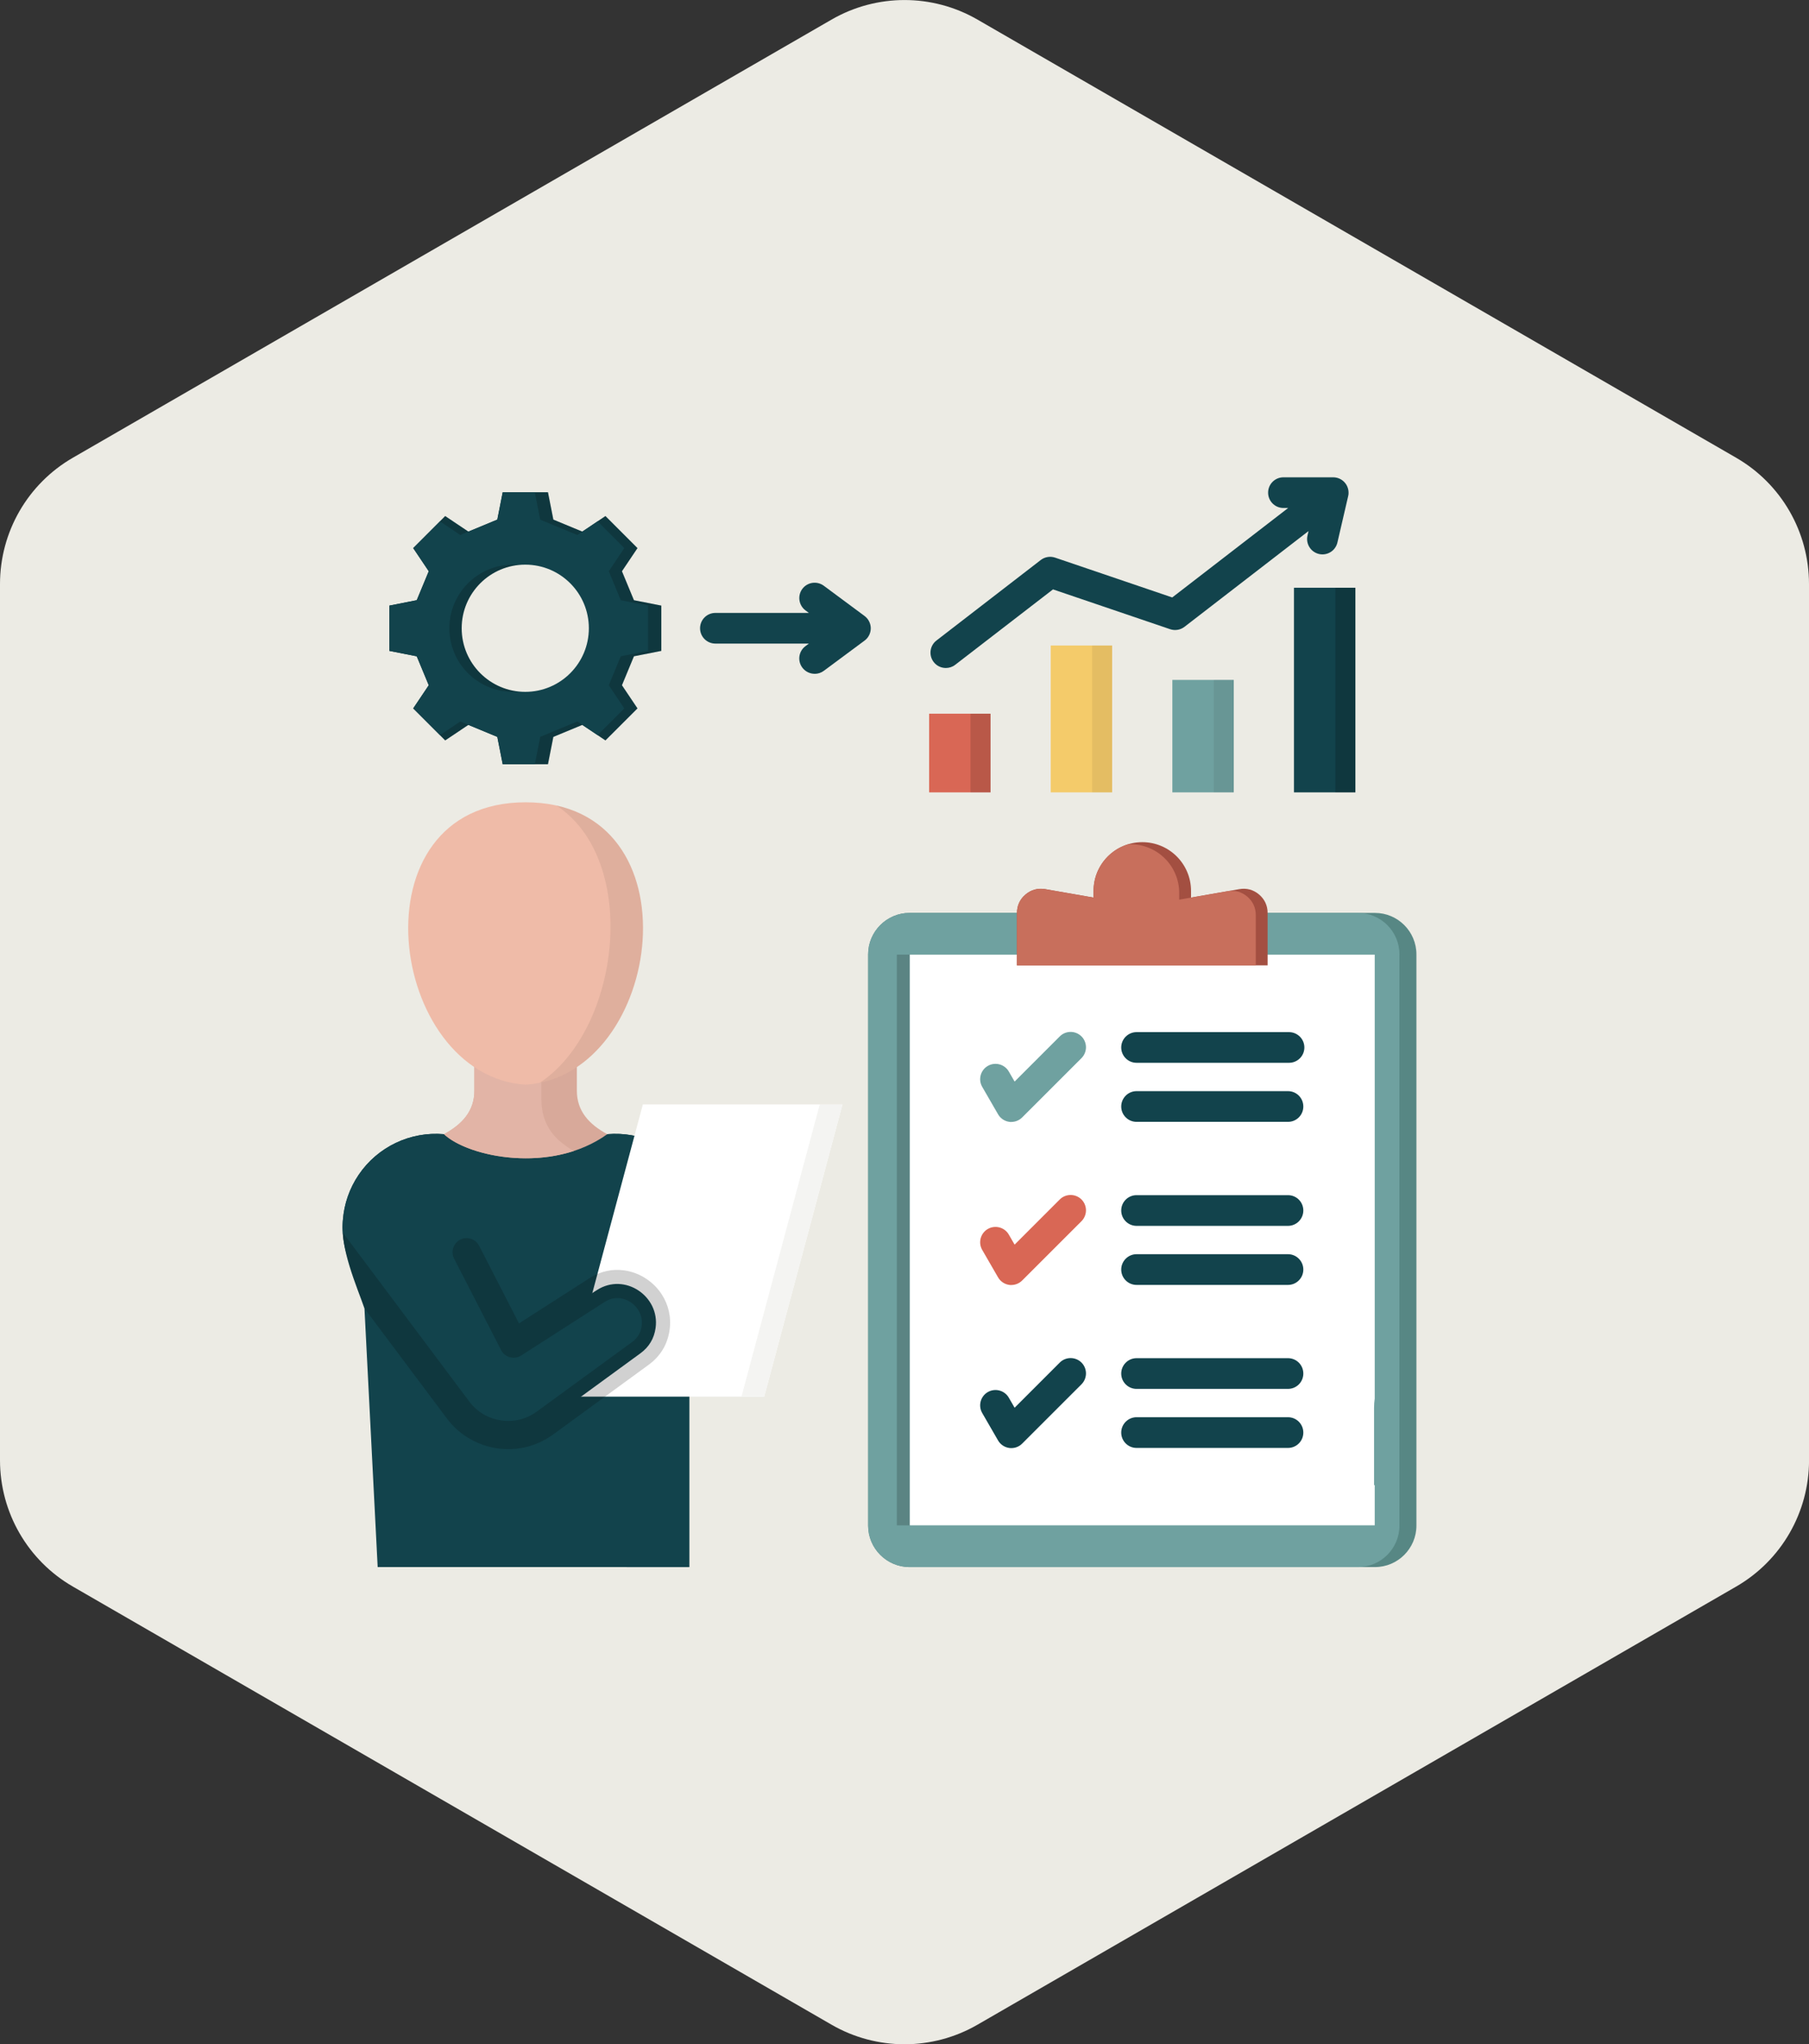
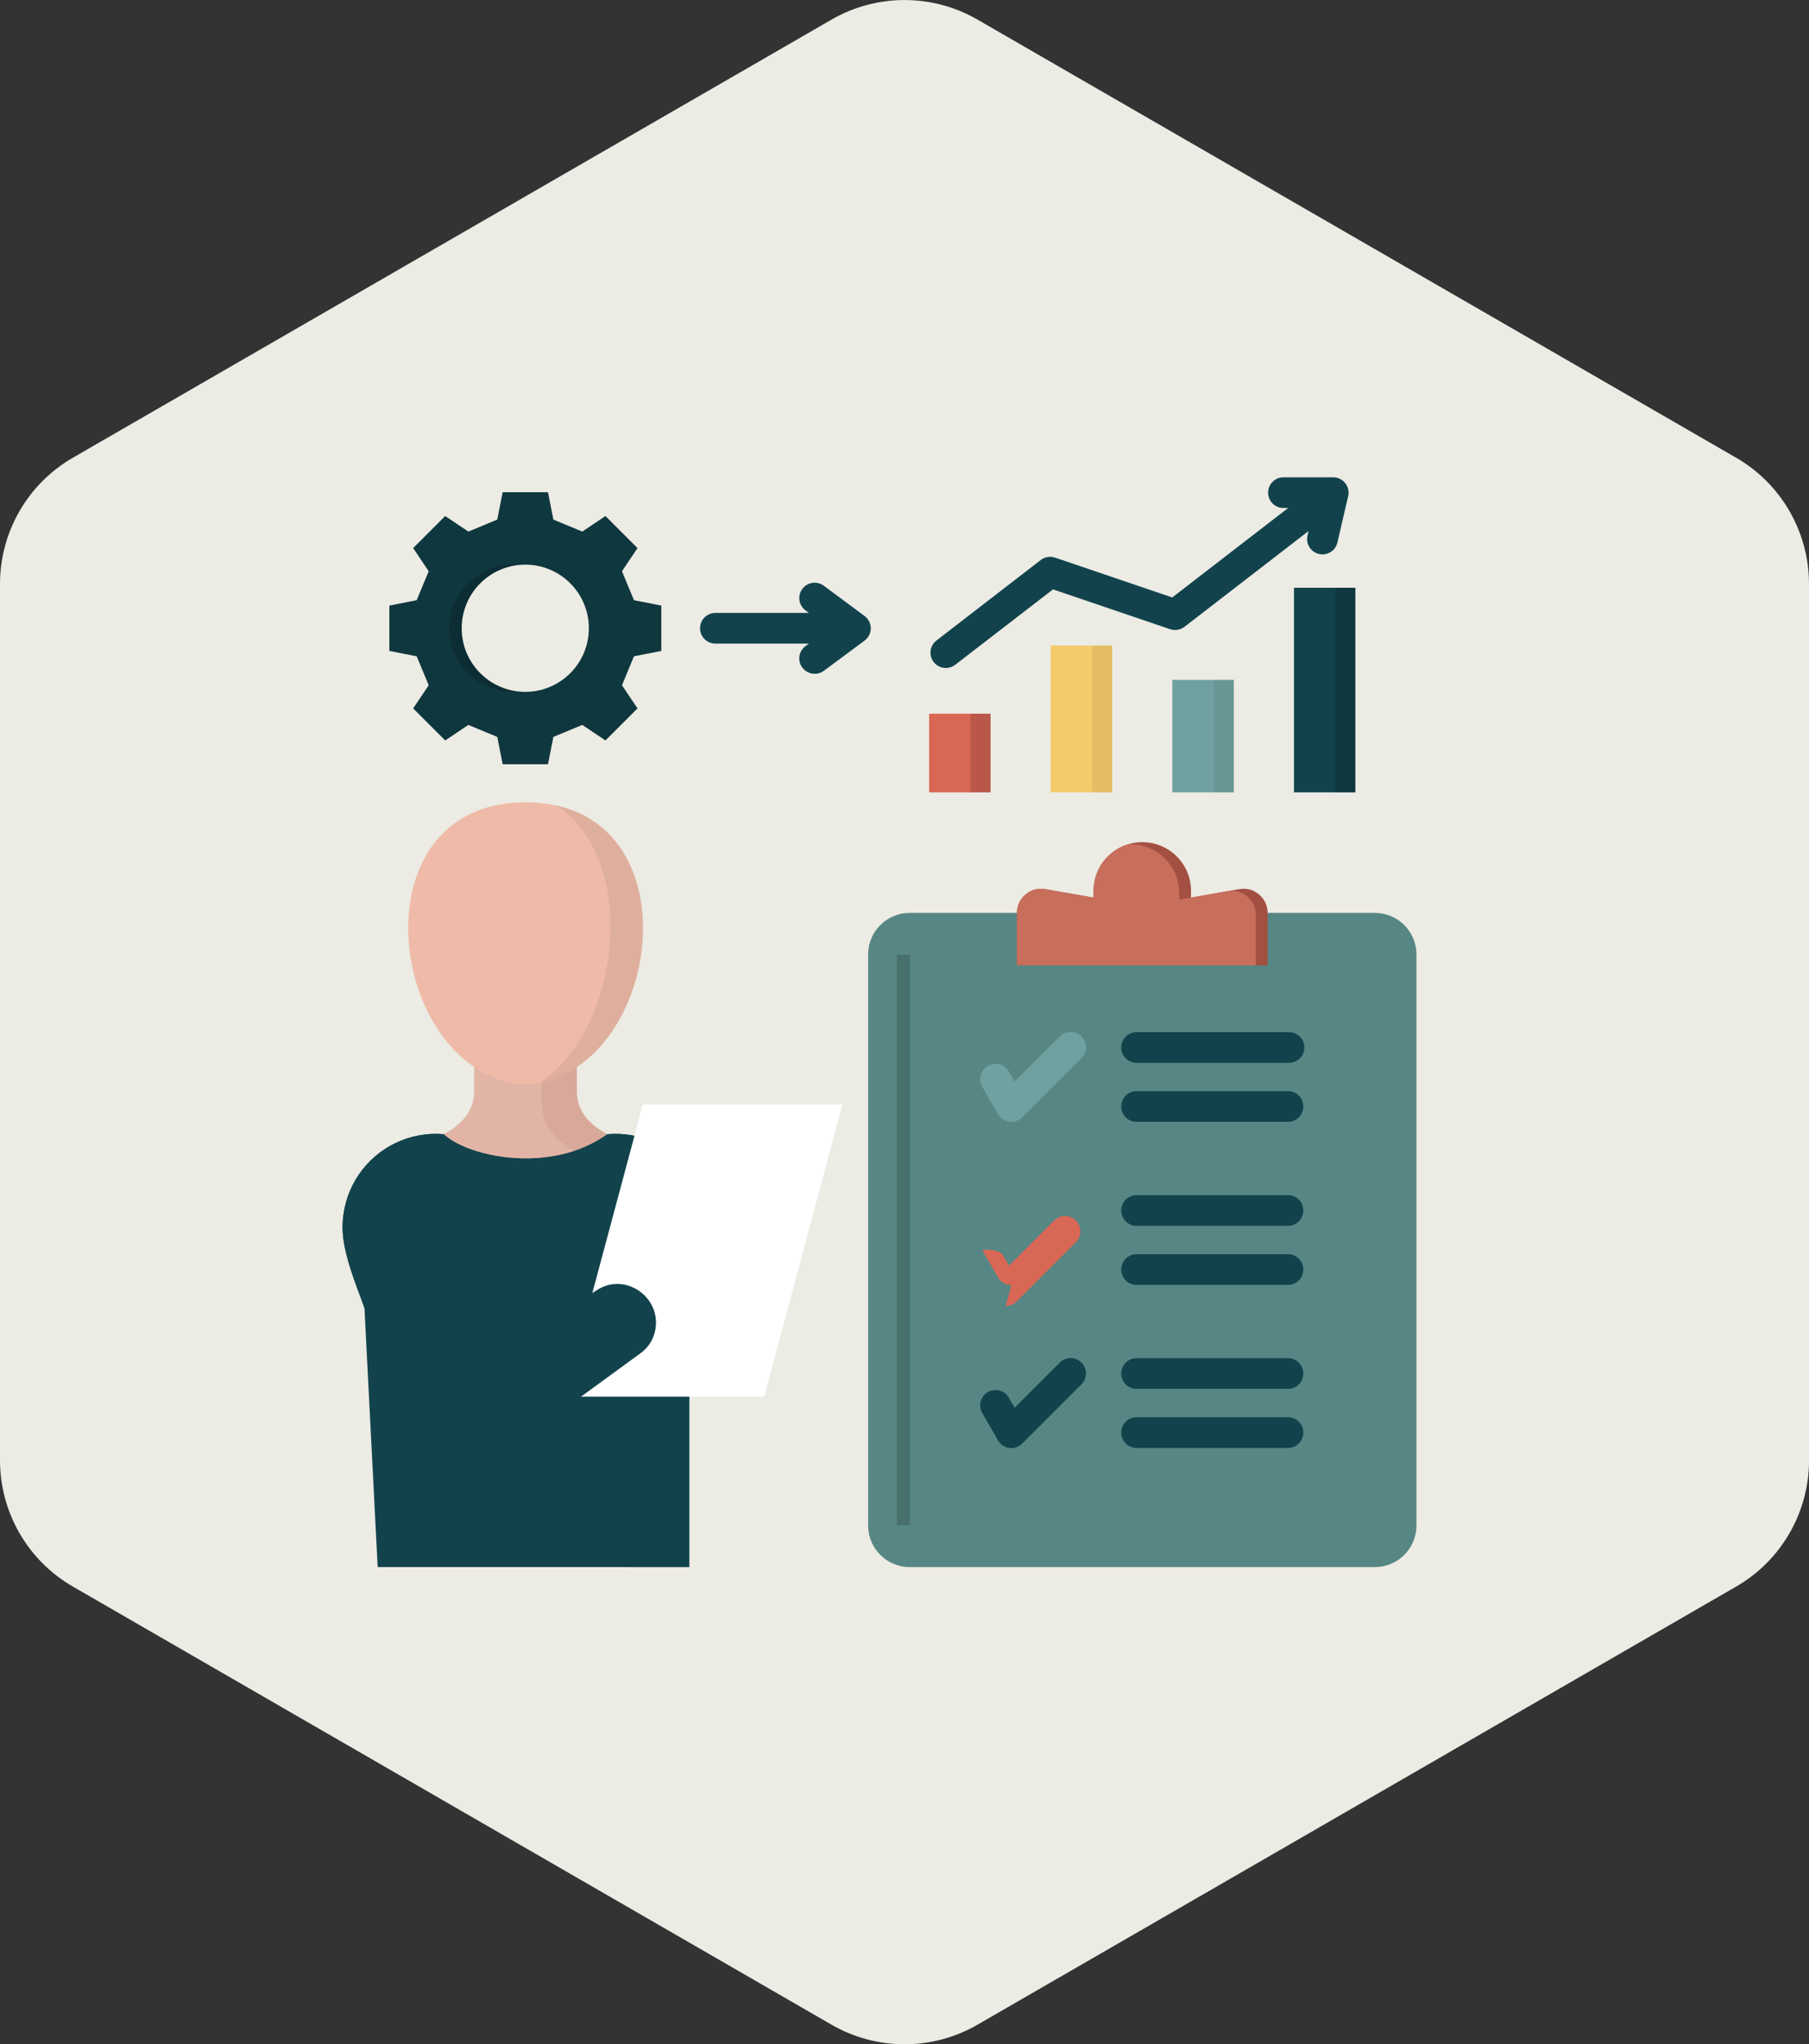
<svg xmlns="http://www.w3.org/2000/svg" id="Layer_1" version="1.1" viewBox="0 0 433.01 489.2">
  <rect x="0" y="0" width="433.01" height="489.2" fill="#333333" stroke="none" />
  <defs>
    <style>
      .st0 {
        fill: #ecebe4;
      }

      .st1 {
        opacity: .07;
      }

      .st1, .st2, .st3, .st4, .st5 {
        isolation: isolate;
      }

      .st6, .st7 {
        fill: #6fa1a0;
      }

      .st8 {
        fill: #f4f4f2;
      }

      .st8, .st7, .st9, .st10, .st11, .st12, .st13, .st14, .st3, .st15, .st16, .st17, .st5 {
        fill-rule: evenodd;
      }

      .st2, .st3 {
        opacity: .18;
      }

      .st9, .st18 {
        fill: #12434c;
      }

      .st10 {
        fill: #fff;
      }

      .st11, .st19 {
        fill: #d96755;
      }

      .st12 {
        fill: #578784;
      }

      .st13 {
        fill: #a34f41;
      }

      .st14 {
        fill: #efbba8;
      }

      .st15 {
        fill: #d8a99a;
      }

      .st4 {
        opacity: .15;
      }

      .st16 {
        fill: #c86f5c;
      }

      .st20 {
        fill: #f4cb6a;
      }

      .st17 {
        fill: #e2b4a6;
      }

      .st5 {
        opacity: .07;
      }
    </style>
  </defs>
  <path class="st0" d="M433.01,349.45v-209.7c0-12.47-6.65-23.99-17.45-30.22L233.96,4.68c-10.8-6.23-24.1-6.23-34.9,0L17.45,109.53C6.65,115.76,0,127.28,0,139.75v209.7c0,12.47,6.65,23.99,17.45,30.22l181.61,104.85c10.8,6.23,24.1,6.23,34.9,0l181.61-104.85c10.8-6.23,17.45-17.76,17.45-30.22h-.01Z" />
  <path class="st9" d="M226.4,159.85c-1.1,0-2.19-.49-2.91-1.43-1.24-1.61-.94-3.91.67-5.15l24.96-19.26c.98-.75,2.26-.96,3.43-.57l28.04,9.53,27.75-21.41h-1.13c-2.03,0-3.67-1.64-3.67-3.67s1.64-3.67,3.67-3.67h11.93c1.1.01,2.17.5,2.89,1.43.57.74.81,1.63.76,2.49,0,.15-.03.29-.06.44,0,.05-.02.11-.03.16l-2.57,11.08c-.46,1.98-2.43,3.21-4.41,2.75-1.97-.46-3.21-2.43-2.75-4.41l.25-1.08-29.7,22.92c-.98.75-2.26.96-3.43.57l-28.04-9.53-23.41,18.05c-.67.52-1.46.76-2.24.76h0Z" />
  <path class="st9" d="M195,161.24c-1.12,0-2.23-.51-2.96-1.49-1.21-1.63-.87-3.93.77-5.14l.81-.6h-22.38c-2.03,0-3.67-1.64-3.67-3.67s1.64-3.67,3.67-3.67h22.38l-.81-.6c-1.63-1.21-1.97-3.51-.77-5.14,1.21-1.63,3.51-1.97,5.15-.76l9.75,7.23c.93.69,1.49,1.79,1.49,2.95s-.55,2.26-1.49,2.95l-9.75,7.23c-.66.49-1.43.72-2.19.72h0Z" />
  <path class="st12" d="M207.8,228.38c0-5.46,4.45-9.92,9.92-9.92h111.4c5.46,0,9.92,4.45,9.92,9.92v136.7c0,5.46-4.45,9.92-9.92,9.92h-111.4c-5.46,0-9.92-4.45-9.92-9.92v-136.7h0Z" />
-   <path class="st7" d="M207.8,228.38c0-5.46,4.45-9.92,9.92-9.92h107.34c5.46,0,9.92,4.45,9.92,9.92v136.7c0,5.46-4.45,9.92-9.92,9.92h-107.34c-5.46,0-9.92-4.45-9.92-9.92v-136.7Z" />
  <path class="st2" d="M214.67,228.44h3.1v136.58h-3.1v-136.58Z" />
-   <path class="st10" d="M217.78,228.44h111.28v106.22c-.1.73-.16,1.47-.16,2.23v18.5h.16v9.62h-111.28v-136.58Z" />
  <path class="st13" d="M273.42,201.53c-6.44,0-11.66,5.22-11.66,11.66v1.6l-11.56-2.02c-1.74-.3-3.36.13-4.71,1.27-1.35,1.13-2.06,2.65-2.06,4.42v12.55h59.99v-12.55c0-1.76-.71-3.28-2.06-4.42s-2.97-1.57-4.71-1.27l-11.56,2.02v-1.6c0-6.44-5.22-11.66-11.66-11.66h0Z" />
  <path class="st16" d="M270,202.04c-4.78,1.46-8.25,5.9-8.25,11.16v1.6l-11.56-2.02c-1.74-.3-3.36.13-4.71,1.27-1.35,1.13-2.06,2.65-2.06,4.42v12.55h57.17v-12.06c0-1.76-.71-3.28-2.06-4.42s-2.97-1.57-4.71-1.27l-8.74,1.53-2.82.49v-1.6c0-6.44-5.22-11.66-11.66-11.66-.2,0-.4,0-.59.01Z" />
  <path class="st19" d="M222.4,170.79h14.7v18.82h-14.7v-18.82Z" />
  <path class="st20" d="M251.51,154.47h14.7v35.14h-14.7v-35.14Z" />
  <path class="st6" d="M280.62,162.7h14.7v26.91h-14.7v-26.91Z" />
  <path class="st18" d="M309.73,140.65h14.7v48.96h-14.7v-48.96Z" />
-   <path class="st11" d="M242.08,307.51c-.16,0-.32,0-.48-.03-1.13-.15-2.13-.82-2.7-1.81l-3.79-6.56c-1.02-1.76-.41-4.01,1.34-5.02s4.01-.41,5.02,1.34l1.39,2.41,10.81-10.81c1.43-1.43,3.76-1.43,5.2,0,1.43,1.43,1.43,3.76,0,5.2l-14.2,14.19c-.69.69-1.63,1.08-2.6,1.08h0Z" />
+   <path class="st11" d="M242.08,307.51c-.16,0-.32,0-.48-.03-1.13-.15-2.13-.82-2.7-1.81l-3.79-6.56s4.01-.41,5.02,1.34l1.39,2.41,10.81-10.81c1.43-1.43,3.76-1.43,5.2,0,1.43,1.43,1.43,3.76,0,5.2l-14.2,14.19c-.69.69-1.63,1.08-2.6,1.08h0Z" />
  <path class="st9" d="M242.08,346.53c-.16,0-.32,0-.48-.03-1.13-.15-2.13-.81-2.7-1.8l-3.79-6.56c-1.02-1.76-.41-4.01,1.34-5.02s4.01-.41,5.02,1.34l1.39,2.41,10.81-10.81c1.43-1.43,3.76-1.43,5.2,0,1.43,1.43,1.43,3.76,0,5.2l-14.2,14.19c-.69.7-1.63,1.08-2.6,1.08h0Z" />
  <path class="st9" d="M308.54,254.33h-36.49c-2.02,0-3.67-1.64-3.67-3.67s1.65-3.67,3.67-3.67h36.49c2.03,0,3.68,1.64,3.68,3.67s-1.65,3.67-3.68,3.67h0ZM308.3,268.46h-36.25c-2.02,0-3.67-1.64-3.67-3.67s1.65-3.68,3.67-3.68h36.25c2.03,0,3.67,1.64,3.67,3.68s-1.65,3.67-3.67,3.67h0Z" />
  <path class="st9" d="M308.3,293.35h-36.25c-2.02,0-3.67-1.64-3.67-3.68s1.65-3.67,3.67-3.67h36.25c2.03,0,3.67,1.64,3.67,3.67s-1.65,3.68-3.67,3.68h0ZM308.3,307.48h-36.25c-2.02,0-3.67-1.64-3.67-3.67s1.65-3.68,3.67-3.68h36.25c2.03,0,3.67,1.65,3.67,3.68s-1.65,3.67-3.67,3.67h0Z" />
  <path class="st9" d="M308.3,332.36h-36.25c-2.02,0-3.67-1.64-3.67-3.67s1.65-3.68,3.67-3.68h36.25c2.03,0,3.67,1.64,3.67,3.68s-1.65,3.67-3.67,3.67h0ZM308.3,346.49h-36.25c-2.02,0-3.67-1.64-3.67-3.67s1.65-3.68,3.67-3.68h36.25c2.03,0,3.67,1.65,3.67,3.68s-1.65,3.67-3.67,3.67h0Z" />
  <path class="st7" d="M242.08,268.49c-.16,0-.32,0-.48-.03-1.13-.15-2.13-.82-2.7-1.81l-3.79-6.56c-1.02-1.76-.41-4.01,1.34-5.02s4.01-.41,5.02,1.34l1.39,2.41,10.81-10.81c1.43-1.43,3.76-1.43,5.2,0,1.43,1.43,1.43,3.76,0,5.2l-14.2,14.19c-.69.69-1.63,1.08-2.6,1.08h0Z" />
  <path class="st4" d="M232.31,170.79h4.79v18.82h-4.79v-18.82Z" />
  <path class="st1" d="M261.42,154.47h4.79v35.14h-4.79v-35.14Z" />
  <path class="st1" d="M290.53,162.7h4.79v26.91h-4.79v-26.91Z" />
  <path class="st2" d="M319.64,140.65h4.79v48.96h-4.79v-48.96Z" />
  <path class="st9" d="M106.27,271.41h39.09c8.06-.7,15.86,3.01,20.4,9.7,4.54,6.69,5.12,15.31,1.49,22.54l-2.28,3.05v68.3h-74.57l-3.16-61.9c-1.74-5.08-6-14.52-5.15-21.38.32-3.74,1.59-7.4,3.77-10.61,4.54-6.69,12.35-10.4,20.4-9.7Z" />
  <path class="st9" d="M145.36,271.41c8.06-.7,15.86,3.01,20.4,9.7,4.54,6.69,5.12,15.31,1.49,22.54l-2.28,3.05v68.3h-14.96c-.47-52.58.54-92.44-12.67-99.57l8.01-4.02h0Z" />
  <path class="st10" d="M153.88,264.29l-12.99,48.47,2.09-1.67c3.15-2.52,7.79-2,10.3,1.15,2.52,3.15,2,7.79-1.15,10.3l-14.61,11.67h45.4l18.74-69.93h-47.78,0Z" />
-   <path class="st8" d="M177.48,334.22h5.44l18.74-69.93h-5.44l-18.74,69.93Z" />
  <path class="st15" d="M106.27,271.41c4.4-2.38,7.28-5.55,7.28-10.41v-14.07h24.53v14.07c0,4.86,2.88,8.03,7.28,10.41-13.41,9.63-33.25,5.49-39.09,0h0Z" />
  <path class="st17" d="M106.27,271.41c4.4-2.38,7.28-5.55,7.28-10.41v-14.07h16.03v15.97c0,6.96,3.79,10.21,7.77,12.53-12.29,4.02-26.32.45-31.08-4.02h0Z" />
  <path class="st14" d="M125.81,259.57c-32.99-2.14-41.7-67.58,0-67.58s32.99,65.44,0,67.58Z" />
  <path class="st9" d="M111.68,299.63l-5.41-28.22c-8.06-.7-15.86,3.01-20.4,9.7s-5.12,15.31-1.49,22.54l25.28,33.76c4.9,6.54,14.18,7.93,20.78,3.11l22.86-16.68c2.06-1.5,3.28-3.55,3.63-6.08,1.05-7.57-7.39-13.32-14.03-9.06l-19.98,12.82-11.24-21.89Z" />
-   <path class="st3" d="M82.02,294.91l30.32,40.49c1.89,2.53,4.64,4.06,7.55,4.5,2.93.44,6.01-.22,8.56-2.08l22.86-16.68c.65-.48,1.17-1.03,1.55-1.67.37-.62.62-1.34.73-2.14h0s0-.01,0-.01c.2-1.45-.15-2.79-.85-3.88-.49-.76-1.12-1.39-1.84-1.86h0s0,0,0,0c-.72-.47-1.54-.78-2.4-.9-1.22-.17-2.53.08-3.76.87l-19.98,12.82c-1.57,1.01-3.65.55-4.66-1.02-.1-.16-.19-.32-.26-.48l-11.15-21.69c-.85-1.65-.19-3.68,1.46-4.53s3.68-.19,4.53,1.46l9.55,18.58,16.86-10.82c2.68-1.72,5.59-2.25,8.33-1.87,1.84.25,3.6.93,5.15,1.93h0c1.55,1.01,2.87,2.32,3.86,3.86,1.52,2.38,2.29,5.29,1.85,8.44h0c-.24,1.72-.78,3.28-1.62,4.69-.84,1.4-1.96,2.62-3.37,3.65l-22.86,16.68c-4.05,2.96-8.91,4.01-13.5,3.32-4.6-.69-8.95-3.12-11.96-7.13l-16.22-21.66-3.5-4.67c-1.48-4.33-4.79-11.83-5.22-18.19h0Z" />
  <polygon class="st9" points="158.29 155.76 158.29 144.92 151.74 143.63 148.87 136.7 152.59 131.16 144.92 123.49 143.03 124.76 143.03 124.76 139.38 127.21 132.45 124.34 131.16 117.79 128 117.79 120.32 117.79 119.03 124.34 112.11 127.21 106.56 123.49 98.9 131.16 102.62 136.7 99.74 143.63 93.2 144.92 93.2 155.76 99.74 157.05 102.62 163.98 98.9 169.52 106.56 177.18 112.11 173.47 119.03 176.34 120.32 182.88 128 182.88 131.16 182.88 132.45 176.34 139.38 173.47 144.92 177.18 152.59 169.52 148.87 163.98 151.74 157.05 158.29 155.76" />
  <path class="st3" d="M158.29,144.92l-6.54-1.29-2.87-6.93,3.72-5.54-7.66-7.66-5.54,3.72-6.93-2.87-1.29-6.54h-10.84l-1.29,6.54-6.93,2.87-5.54-3.72-7.66,7.66,3.72,5.54-2.87,6.93-6.54,1.29v10.84l6.54,1.29,2.87,6.93-3.72,5.54,7.66,7.66,5.54-3.72,6.93,2.87,1.29,6.54h10.84l1.29-6.54,6.93-2.87,5.54,3.72,7.66-7.66-3.72-5.54,2.87-6.93,6.54-1.29v-10.84Z" />
-   <path class="st9" d="M155.13,155.76l-6.54,1.29-2.87,6.93,3.72,5.54-6.39,6.39-4.86-3.26-8.88,3.68-1.29,6.54h-7.67l-1.29-6.54-8.88-3.68-4.86,3.26-6.39-6.39,3.72-5.54-2.87-6.93-6.54-1.29v-10.84l6.54-1.29,2.87-6.93-3.72-5.54,6.39-6.39,4.86,3.26,8.88-3.68,1.29-6.54h7.67l1.29,6.54,8.88,3.68,4.86-3.26,6.39,6.39-3.72,5.54,2.87,6.93,6.54,1.29v10.84Z" />
  <circle class="st2" cx="122.78" cy="150.34" r="15.22" />
  <circle class="st0" cx="125.73" cy="150.34" r="15.22" />
  <path class="st5" d="M129.21,259.11c19.32-12.79,24.01-53.19,3.97-66.36,31.87,7.06,24.18,60.55-3.97,66.36Z" />
</svg>